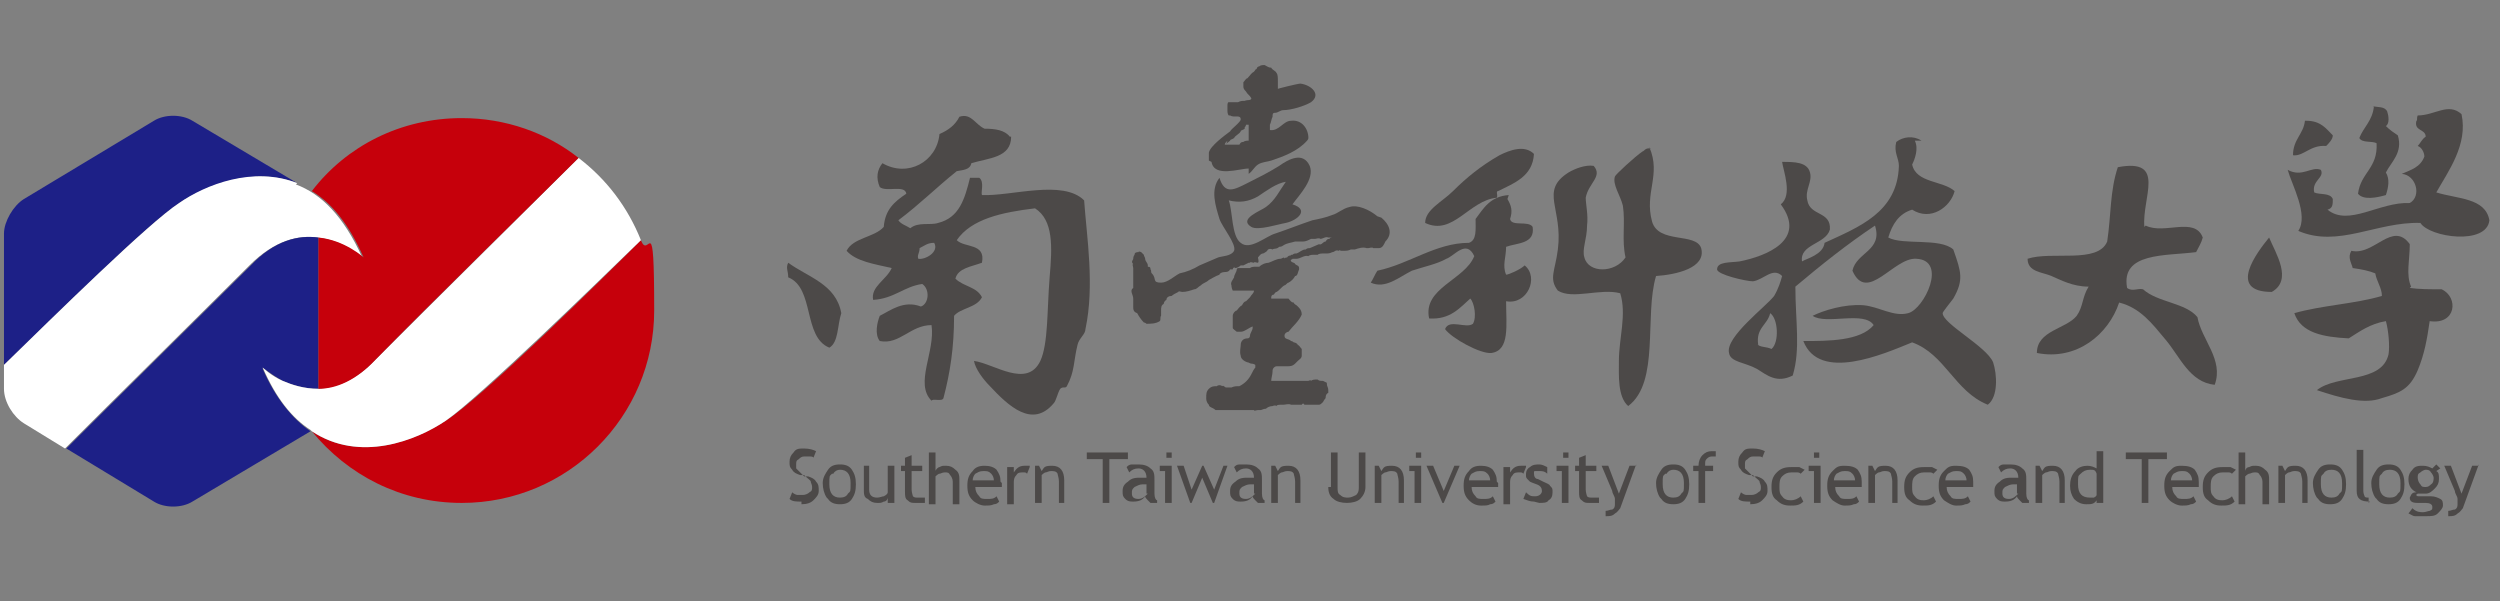
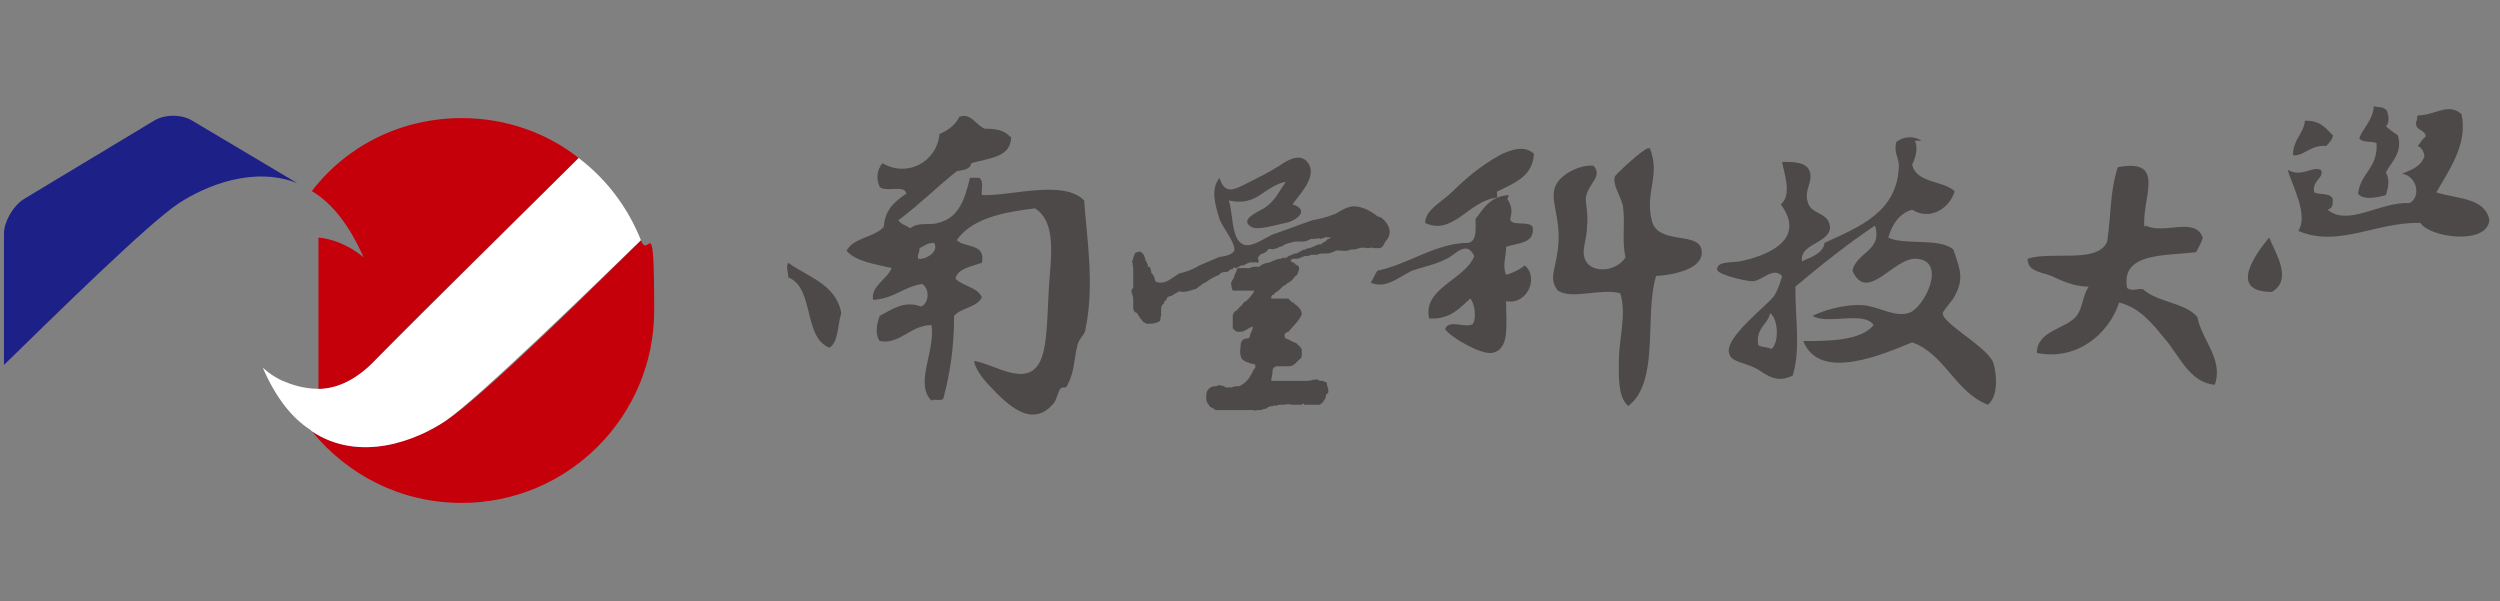
<svg xmlns="http://www.w3.org/2000/svg" id="_圖層_1" version="1.1" viewBox="0 0 188.4 45.3">
  <rect x="0" y="0" width="188.4" height="45.3" fill="#808080" stroke="none" />
  <defs>
    <style>
      .st0 {
        fill: #c6000b;
      }

      .st1 {
        fill: #1d2087;
      }

      .st2, .st3 {
        fill: #4c4948;
      }

      .st4 {
        fill: #fff;
      }

      .st3 {
        fill-rule: evenodd;
      }
    </style>
  </defs>
  <g>
    <path class="st0" d="M48.3,18.1c-2.9,2.9-12,11.9-14.7,13.6-2.3,1.5-6.5,3.2-10.1.8,2.7,3.3,6.7,5.4,11.3,5.4,8,0,14.5-6.5,14.5-14.5s-.4-3.7-1-5.3Z" />
    <path class="st1" d="M22.4,13.8l-7.9-4.7c-.8-.5-2.1-.5-2.9,0L1.8,15c-.8.5-1.5,1.7-1.5,2.6v9.9c3.8-3.7,10.9-10.7,13.2-12.2,2-1.3,5.6-2.8,8.9-1.5Z" />
-     <path class="st4" d="M22.4,13.8c-3.3-1.3-6.9.1-8.9,1.5-2.3,1.5-9.4,8.5-13.2,12.2v1.8c0,1,.7,2.1,1.5,2.6l3.1,1.9c3.4-3.4,10.6-10.5,13.9-13.8,1.9-1.9,3.7-2.3,5.1-2.1,2,.2,3.4,1.5,3.4,1.5-1.4-3.1-3.1-4.8-5-5.5Z" />
-     <path class="st1" d="M19.8,27.7s.6.5,1.5,1c.7.3,1.6.6,2.7.6v-11.4c-1.5-.2-3.3.2-5.1,2.1-3.3,3.3-10.5,10.4-13.9,13.8l6.6,4c.8.5,2.1.5,2.9,0l8.9-5.3c-1.3-.9-2.6-2.4-3.6-4.7Z" />
    <path class="st4" d="M43.6,11.9c-2.3,2.3-11.4,11.3-15.3,15.2-1.5,1.6-3,2.1-4.3,2.2-1.1,0-2-.3-2.7-.6-.9-.4-1.5-1-1.5-1,1,2.3,2.2,3.8,3.6,4.7,0,0,0,0,.1.1,3.6,2.4,7.9.7,10.1-.8,2.6-1.8,11.7-10.7,14.7-13.6-1-2.5-2.6-4.6-4.7-6.2Z" />
    <path class="st0" d="M34.8,8.9c-4.6,0-8.7,2.1-11.3,5.5,1.5.9,2.8,2.5,3.9,5,0,0-1.4-1.3-3.4-1.5v11.4c1.3,0,2.8-.6,4.3-2.2,3.8-3.9,13-12.9,15.3-15.2-2.4-1.9-5.5-3-8.8-3Z" />
  </g>
  <g>
    <g>
      <path class="st3" d="M178.8,8c.4.1.9,0,1.1.4.1.3.2.9-.1,1.1.3.3.6.5.9.7.4,1.3-.5,2-.9,2.8.3.5.2,1.1,0,1.7-.7.2-1.7.4-2.1-.1.2-1.6,1.5-1.9,1.4-3.8-.3-.2-1.1,0-1.3-.4.3-.8,1-1.3,1.1-2.4Z" />
      <path class="st3" d="M183.6,14.5c1.6.5,3.7.4,4,2.1-.2,1.9-4.5,1.3-5.2.2-3.3-.1-6.2,1.9-9.2.6.8-1.2-.5-3.5-.8-4.6,1.1.6,1.8-.3,2.5,0,.3.6-.7.8-.5,1.7.4.2,1.2,0,1.4.5,0,.4,0,.7-.4.8,1.6,1.3,3.9-.6,6.2-.5.9-.5.5-2.1-.6-2.2.7-.3,1.4-.5,1.7-1.3,0-.3-.2-.7-.5-.8.2-.2.3-.5.6-.7,0-.6-.9-.4-.7-1.2.1,0,0-.2.1-.4,1.3,0,2.3-1,3.3-.1.5,2.3-1,4.3-1.9,5.9Z" />
      <path class="st3" d="M173.8,9.1c1.1,0,1.5.6,2,1.1,0,.3-.3.6-.5.8-1.2-.1-1.7.8-2.5.7,0-1.2.8-1.6.9-2.6Z" />
      <path class="st3" d="M144.3,10.6c.3.6,0,1.4-.2,1.8.3,1.4,2.3,1.2,3.2,2-.3,1.2-1.8,2.3-3.2,1.4-1,.3-1.5,1.1-1.8,2.1,1.1.6,3.9,0,4.9.9.6,1.7.8,2.3,0,3.7-.3.4-.8,1-.8,1.1,0,.8,3.3,2.5,3.8,3.7.3.9.4,2.6-.4,3.2-2.5-1-3.2-3.8-5.7-4.7-2.2.9-7,3-8.2-.1,1.9,0,4.3,0,5.3-1.2-.7-1.1-3.6,0-4.6-.7.8-.4,2.4-.9,3.8-.8,1.2.1,2.3.9,3.4.6,1.2-.3,3-4,.6-4.1-1.7-.1-3.7,3.4-4.8.9.3-1.4,2.3-1.5,1.7-3.4-2.1,1.4-4.1,3-6,4.6,0,2.6.4,4.7-.2,6.7-1.2.6-1.9,0-2.7-.5-.9-.5-2-.5-2.1-1.2-.3-1.2,2.8-3.5,3.4-4.3.3-.5.5-1.1.6-1.5-.7-.7-1.4.3-2.2.4-.5,0-2.7-.5-2.7-.9,0-.6,1-.5,1.7-.6,2-.4,5.1-1.6,3.1-4.3.9-.7.2-2.5.1-3.2.9,0,1.9,0,2.1.8.2.7-.4,1.3-.2,2.1.2,1.2,1.8.8,1.7,2.2-.3,1.1-2.3,1.1-2.1,2.4.3-.2,1.6-.5,1.7-1.4,2.6-1.2,5.5-2.3,5.6-5.8,0-.6-.4-1-.2-1.8.5-.4,1.3-.5,1.9-.1ZM132.4,25.9c.2.3.7.2,1.1.4.6-.5.5-2.3-.1-2.7-.2.9-1.1,1.1-.9,2.4Z" />
      <path class="st3" d="M124.3,11.1c.9,2.1-.4,3.4.2,5.6.5,1.7,3.3.8,3.7,2,.4,1.5-1.9,2-3.4,2.1-.9,3,.3,8-2.1,9.8-.8-.7-.7-2.3-.7-3.4,0-1.7.6-3.5.1-5.1-1.5-.4-3.6.5-4.7-.2-.7-.9-.2-1.5,0-3.1.4-3.1-1.4-4.4.8-5.8.5-.3,1.3-.6,1.9-.5.7.8-.4,1.3-.6,2.4,0,.5.2,1.3.1,2.1,0,1-.4,1.8-.2,2.4.3,1.2,2.3,1.2,3.1,0-.3-1.3,0-2.6-.2-3.9-.2-.8-.8-1.6-.6-2.2,0-.1,1.5-1.5,2.1-1.9.1,0,.2-.3.6-.2Z" />
      <path class="st3" d="M115.6,11.6c-.1,1.7-1.5,2.2-2.7,2.8-.2,0,0,.3-.1.5-2.1.2-3.3,2.9-5.4,1.9,0-1,1.3-1.6,2.1-2.4,1-1,2.1-1.9,3.5-2.7.8-.4,1.9-.8,2.6-.1Z" />
      <path class="st3" d="M161.7,17c1.4.7,3.7-.7,4.3.9-.1.4-.3.7-.5,1.1-2.3.3-5.7,0-5.2,2.7.4.3.8,0,1.2.1,1.1,1,3.2,1,4.1,2.1.3,1.7,2,3.2,1.3,5.1-1.9-.2-2.6-2.1-3.7-3.4-1-1.2-1.9-2.4-3.5-2.8-.8,2.4-3.2,4.4-6.2,3.8,0-1.7,2.2-1.8,3-2.8.5-.7.4-1.4.9-2.2-1.2,0-2.1-.5-2.8-.8-.7-.3-1.8-.3-1.8-1.3,1.8-.6,5.3.4,6-1.3.3-2,.2-3.8.8-5.6,3.7-.7,1.8,2.3,2,4.5Z" />
      <path class="st3" d="M113.6,15c.3.5.4.9.2,1.5.1.6,1.4.1,1.7.6.2,1.3-1.2,1.2-2,1.5,0,.8-.3,1.4,0,2.1.2,0,1.1-.4,1.4-.7,1.1.9.2,3-1.4,2.7,0,1.8.3,3.7-1.1,3.9-.8.1-3-1.1-3.5-1.8.3-.8,1.6,0,2.1-.4.3-.5.1-1.6-.2-1.9-.8.7-1.5,1.6-3.1,1.5-.5-2.3,2.7-2.9,3.4-4.7-.6-1.3-1.5,0-2.1.2-.7.4-1.7.6-2.6.9-1,.5-2,1.4-3.1.9.2-.3.3-.6.5-.9,2.4-.5,4.4-2.1,6.9-2.1.6-.2.5-1,.5-1.8.6-.8,1.1-1.7,2.5-1.8Z" />
-       <path class="st3" d="M181.6,21.7c.7.1,1.5.1,2.4.1,1.3.6,1.1,2.7-.9,2.4-.2,1.4-.4,2.5-.9,3.7-.6,1.4-1.3,1.7-2.7,2.1-1.3.5-3.1,0-4.9-.6,1.5-1.2,4.9-.5,5.4-2.7.1-.6,0-1.8-.2-2.5-1.2.2-2,.8-2.8,1.3-1.9-.1-3.6-.4-4.1-1.9,2.1-.6,4.6-.7,6.6-1.3,0-.6-.4-1.1-.5-1.7-.5-.2-1-.3-1.7-.4-.1-.4-.4-.8-.1-1.3,1.7.4,3.1-2.3,4.4-.5,0,1.2-.3,2.3.1,3.2Z" />
      <path class="st3" d="M171,17.9c.5,1.2,1.8,3.2.2,4.1-3.4,0-1.1-3-.2-4.1Z" />
      <path class="st3" d="M59.4,19.8c1.5,1.1,3.6,1.6,4,3.8-.3.9-.2,2.2-.9,2.6-2-.8-1.1-4.5-3.1-5.3,0-.5-.2-.7,0-1.1Z" />
      <path class="st3" d="M76.2,10.3c0,1.6-1.7,1.6-3,2-.1.5-.6.5-1.1.6-1.5,1.2-2.8,2.5-4.4,3.7.2.3.6.4.9.6.6-.5,1.5-.2,2.1-.4,1.6-.4,2-1.8,2.4-3.4h.7c.4.3.1,1.1.2,1.3,2.2.1,6.1-1.2,7.7.4.2,2.8.8,6.4.1,9.7,0,.4-.5.7-.6,1.2-.3,1.2-.2,2-.8,3.1-.1.2-.3,0-.5.2-.2.3-.3.9-.5,1.1-1.6,1.9-3.4.2-4.8-1.3-.5-.5-1.1-1.3-1.2-1.9,1.5.2,4,2.1,5,0,.6-1.3.5-3.8.7-6.3.2-2.3.3-4.3-1.1-5.2-2.5.3-4.8.8-5.9,2.4.6.6,2.2.2,1.9,1.7-.8.3-1.8.4-2,1.2.6.6,1.6.6,2,1.4-.4.8-1.6.8-2.1,1.4,0,2.4-.3,4.3-.8,6.2-.1.3-.8,0-.9.2-1.3-1.3.3-3.7,0-5.7-1.6,0-2.4,1.5-3.9,1.2-.4-.5-.2-1.4,0-1.9.8-.4,1.8-1.2,3.1-.7.6-.2.7-1.3.1-1.7-1.4.2-2.1,1.1-3.7,1.2-.2-1,1-1.5,1.4-2.4-1.3-.3-2.7-.5-3.4-1.3.5-1,2.1-1,2.8-1.8.1-1.3.8-1.9,1.7-2.5-.1-.7-1.5-.1-2-.5-.3-.7-.2-1.3.2-1.8,1.9,1.1,4.1-.1,4.3-2.2.7-.3,1.2-.7,1.5-1.3.9-.3,1.2.6,1.9.9.8,0,1.5.1,1.9.6ZM69.3,18.7c0,.4-.2.5-.1.8.5.1,1.6-.5,1.2-1.2-.5,0-.7.2-1.1.4Z" />
-       <path class="st2" d="M91.3,12.2c.2,1.2,2.1.5,2.8.5,0,.1,0,.3,0,.4.3-.2.4-.5.7-.7.3-.2.7-.2,1-.3.9-.3,2-.7,2.7-1.5,0,0,.1-.1.1-.2,0-.7-.5-1.4-1.3-1.3-.6,0-.9.8-1.6.7,0-.1,0-.3,0-.4.1-.2.1-.4.2-.6,0-.2,0-.3.2-.3.2,0,.4-.2.6-.2.6,0,1.6-.3,2.1-.6.8-.6,0-1.3-.8-1.4-.2,0-1.8.4-1.7.4h0c0-.3,0-.4,0-.6,0-.2,0-.5-.1-.6-.1-.2-.3-.2-.4-.4-.2,0-.3-.1-.5-.2-.1,0-.3,0-.4.1-.1,0-.2.1-.2.2-.1,0-.1.1-.2.2-.2.1-.3.3-.5.5-.1,0-.2.2-.3.3,0,0,0,.1,0,.2,0,0,0,0,0,.1,0,.1,0,.2.2.4.1.2.3.3.4.5,0,.2-.3.1-.5.2-.2,0-.3,0-.5.1,0,0-.1,0-.2,0-.2,0-.3,0-.5,0-.1,0-.1.2-.1.3,0,0,0,.2,0,.3,0,.1,0,.3.1.4,0,0,0,0,0,0,0,0,0,0,.1,0,.3.2.8-.1.8.3,0,.2-.7.7-.8.9-.4.3-1.5,1.1-1.6,1.6,0,.2,0,.4,0,.6ZM92.4,10.9c0-.1.2-.2.3-.3,0,0,0,0,0,0,0-.1.2-.1.3-.2.1-.2.4-.3.5-.5,0-.1.2-.1.3-.2,0,0,0,0,0-.1,0,0,.1-.1.1-.2h0s0,0,.2,0c0,0,0,.2,0,.3,0,.1,0,.2,0,.4,0,0,0,.1,0,.2,0,.1,0,.2,0,.3-.1,0-.3,0-.4.1-.1,0-.2,0-.3.2,0,0-.2,0-.2,0-.1,0-.2,0-.4,0,0,0-.1,0-.1,0,0,0-.1,0-.2,0,0,0-.1,0-.1,0,0,0,0,0-.1,0,0-.1.1-.2.2-.3Z" />
      <path class="st2" d="M103.8,16.3c-.6-.5-1.5-.9-2.1-.7-.5.1-.9.5-1.3.6-.5.2-1,.3-1.5.4-.9.3-1.9.7-2.8,1-.7.2-1.9,1.3-2.6.7-.7-.5-.6-2.4-.9-3.2.8.2,1.5.1,2.2-.3.6-.4,1.4-1,2.1-1.1-.5.7-.8,1.4-1.5,1.9-.4.3-2.1.9-1.1,1.5.5.3,2-.2,2.6-.3.9-.2,1.8-1,.5-1.4.5-.7,1.7-1.9,1.3-2.9-.5-1.1-1.6-.5-2.3,0-.8.5-1.6.9-2.4,1.3-1,.5-1.7.9-2.1-.4-.7.9-.3,2.1,0,3.1.2.6,1.3,1.9,1.1,2.4-.2.4-.9.4-1.2.5-.5.2-.9.4-1.4.6-.5.3-1,.5-1.5.6-.4.2-.9.7-1.4.7-.7,0-.3-.3-.7-.7-.1-.1,0-.2-.1-.3,0-.1,0-.2-.2-.2,0,0,0,0,0,0,0,0,0,0,0-.1,0-.2-.2-.3-.2-.5,0-.1-.1-.2-.1-.3l-.2-.2c0,0-.2-.1-.2,0-.1,0-.3,0-.3.2,0,0-.1.1-.1.3,0,.1-.2.2,0,.4,0,0,0,0,0,0-.1,0,0,.2,0,.3,0,.3,0,.7,0,1,0,0,0,0,0,.1,0,.1,0,.3,0,.4-.3.2,0,.5,0,.8,0,.2,0,.4,0,.6,0,.2,0,.4.3.5.1.2.3.5.5.7,0,0,.1,0,.2.1.3,0,.7,0,1-.2.1-.1,0-.3.1-.4,0-.1,0-.3,0-.4,0-.2,0-.4.2-.5,0,0,0-.2.2-.3,0-.2.2-.3.4-.3.1-.1.3-.2.5-.3,0-.1.2,0,.3,0,.3,0,.6-.1.9-.2,0,0,0,0,0,0,.2,0,.3-.2.5-.3.2-.2.4-.2.6-.4.2-.1.5-.3.8-.4,0-.1.2-.2.4-.2.1,0,.3,0,.4-.2h.2c0-.1.1-.2.2-.1.1,0,.3-.1.4-.2,0,0,0,0,0,0,0,0,0,0,0,0,0,0,.1,0,.2,0l.4-.2h0c0,0,0,0,0,0,0,0,0,0,.1,0,0-.1.2,0,.3,0,0-.1.2,0,.3,0,.1-.1,0-.3,0-.4.1-.1.2-.3.4-.3,0,0,.2-.1.3-.2,0-.1.2-.2.4-.1.1-.1.3,0,.5-.2,0,0,.2,0,.3-.1.3-.2.6-.2.9-.3,0,0,.1,0,.2,0,.1,0,.2,0,.4,0,.2,0,.4-.1.6-.2,0,0,.2,0,.3,0,.1,0,.3-.1.4,0,.2,0,.4-.2.6-.1,0,0,.2,0,.3,0,0,0,0,0,0,0,0,0,0,0,0,0,0,0,0,0,0,0,0,0-.2,0-.2.1-.1,0-.2,0-.3.2-.2,0-.3.3-.5.2-.2.1-.5.2-.7.3-.1,0-.2,0-.3.1-.3,0-.4.2-.7.3-.1,0-.2,0-.3.1,0,0,0,0-.1,0,0,.1-.2,0-.3.2,0,0-.2,0-.2.1,0-.2-.2,0-.3,0-.3,0-.6.2-.9.3-.2,0-.5.1-.7.3-.1,0-.2,0-.3,0-.1,0-.3,0-.4.1-.2,0-.4,0-.5,0,0,0-.2,0-.2,0-.1,0-.2,0-.2,0-.1,0,0,0-.1.1,0,.2-.2.4-.2.6-.1.2-.3.4-.2.6,0,0,0,.2.1.4,0,0,.2,0,.3,0,0,0,.1,0,.2,0,0,0,.2,0,.2,0,.2,0,.3,0,.5,0,0,0,0,0,.1,0,0,0,.2,0,.3,0,0,.2-.2.3-.3.5,0,0-.2.2-.3.3-.1,0-.2.1-.3.3-.2.1-.3.3-.4.4-.1,0-.3.2-.3.4,0,0,0,.1,0,.2,0,.2,0,.4,0,.7,0,.1.2.2.3.3,0,0,.2,0,.3,0,.3,0,.6-.3.9-.4,0,0,0,0,0,.1,0,.2-.2.4-.2.6,0,0,0,.2-.2.2-.3,0-.5.2-.5.5,0,.2-.1.5,0,.8,0,.2.2.4.5.5.1,0,.2.1.3.1,0,0,.2,0,.3.1,0,0,0,.1,0,.2-.1.1-.2.3-.3.5-.2.4-.5.7-.9.9-.2,0-.4,0-.6.1-.1,0-.3,0-.4,0-.1,0-.2-.2-.3-.1-.1-.1-.3-.1-.4,0-.2,0-.4,0-.6.2-.2.2-.2.4-.2.7,0,.1,0,.3.2.5,0,.2.3.2.5.4,0,0,.1,0,.2,0,.2,0,.4,0,.6,0,.1,0,.3,0,.4,0,.1,0,.2,0,.3,0,.1,0,.3,0,.4,0,0,0,.1,0,.2,0,.1,0,.3,0,.4,0,0,0,.2,0,.3,0,0,0,0,0,.1,0,0,.1.2,0,.3,0,0,0,0,0,0,0,0,0,0,0,0,0,0,0,.1,0,.2,0,0,0,0,0,0,0,.1,0,.2-.1.4-.1.1-.1.3-.2.5-.2,0,0,.2-.1.3,0,0-.1.2-.1.4-.1,0,0,0,0,.1,0,.2,0,.4-.1.6,0,.1,0,.3,0,.4,0,0,0,.2,0,.4,0,0,0,.1-.2.2,0,0,0,0,0,0,0h0c0,0,0,0,0,0,0,0,0,0,0,0,0,0,0,0,.2,0,0,0,.1,0,.2,0,0,0,.1,0,.2,0,0,0,.1,0,.2,0,0,0,.2,0,.3,0,.1,0,.2-.1.3-.2,0,0,.1-.2.2-.3,0,0,0,0,0,0,0-.1,0-.3.2-.4,0-.1,0-.2,0-.2,0-.2-.1-.3-.1-.4,0-.1,0-.2-.1-.2,0,0-.2-.1-.2-.1-.2,0-.3,0-.4-.1,0,0-.1,0-.1,0-.1,0-.3,0-.4.1,0-.1-.2,0-.2,0-.2,0-.4,0-.5,0-.1,0-.2,0-.3,0,0,0,0,0,0,0-.1,0-.3,0-.3,0,0,0-.2,0-.2,0-.1,0-.2,0-.3,0-.1,0-.2,0-.3,0,0,0-.1,0-.2,0,0,0-.2,0-.3,0-.2,0-.4,0-.4,0,0-.2.1-.5.1-.7,0-.1,0-.2.1-.3,0,0,.1-.1.2-.1.2,0,.3,0,.5,0,0,0,.2,0,.3,0,.2,0,.4,0,.6-.2l.2-.2c.1-.1.3-.2.3-.4,0-.2,0-.3,0-.4,0,0,0-.1,0-.1-.1-.1-.2-.3-.3-.3,0-.1-.2-.2-.3-.2,0,0-.1-.1-.2-.1-.2-.2-.5-.1-.5-.4,0-.2.2-.3.3-.3.3-.4.8-.8,1-1.3,0-.4-.3-.6-.4-.7,0,0-.2-.1-.2-.2-.2,0-.3-.2-.4-.3,0,0-.1,0-.2,0-.1,0-.3,0-.4,0-.2,0-.3,0-.4,0,0,0-.2,0-.2,0,0,0-.1,0-.1,0,0,0,0-.1,0-.1,0,0,0-.2.2-.2,0,0,.1-.2.2-.2.2-.1.4-.4.6-.5.1,0,.2-.2.3-.2.2-.1.4-.3.5-.5.2,0,.2-.3.3-.5,0,0,0-.1,0-.1,0-.2-.2-.2-.3-.3,0-.1-.2-.1-.3-.2-.1-.2.1-.1.1-.2,0,0,0,0,.1,0,0,0,.1,0,.2,0,.3,0,.6-.3.9-.2.1-.1.3-.1.4-.1,0,0,.2,0,.3,0,.1-.1.3-.1.5-.1,0,0,0,0,.1,0,.2,0,.3,0,.5-.1.2,0,.2-.2.5-.1,0-.1.1,0,.2,0,0,0,.1,0,.2,0,.1,0,.3,0,.5-.1,0,0,.2,0,.3,0,.3-.1.6-.2.9-.1,0,0,0,0,.1,0,.1,0,.3-.1.4,0,.1,0,.2,0,.4,0,.3,0,.4-.3.5-.5.6-.6.3-1.3-.3-1.8Z" />
    </g>
-     <path class="st2" d="M186.8,35.1h-.5l-.8,2.1-.8-2.1h-.5l.8,1.9c0,.2.2.4.2.6,0,.1,0,.3,0,.4s0,.3-.2.4c-.2,0-.3.1-.5.1v.4c.3,0,.5,0,.7-.2.2-.1.3-.3.4-.4l1.2-3.3ZM183.2,35.6c.1.1.2.3.2.4s0,.4-.2.5c-.1.1-.2.2-.4.2s-.3,0-.4-.2c-.1-.1-.2-.3-.2-.5s0-.3.2-.4c.1-.1.3-.2.4-.2s.3,0,.4.2M182.2,38.9c.2,0,.4,0,.6,0,.4,0,.7,0,.9-.2.2-.2.4-.4.4-.6s0-.4-.2-.5c-.2-.1-.4-.2-.7-.2s-.2,0-.4,0c-.2,0-.3,0-.4,0-.2,0-.3,0-.3-.1s0,0,.1-.1c0,0,.1,0,.2,0h.4c.3,0,.5-.2.7-.4.2-.2.3-.4.3-.7s0-.5-.2-.6l.3-.2-.3-.3-.3.3c-.2-.1-.4-.2-.7-.2s-.6,0-.8.3c-.2.2-.3.4-.3.7,0,.5.2.8.6,1-.1,0-.3,0-.4.2,0,0-.1.2-.1.2,0,.3.2.4.6.4s.2,0,.3,0c.1,0,.3,0,.3,0,.3,0,.5.1.5.3s0,.2-.2.3c-.1,0-.3.1-.5.1s-.5,0-.8-.3l-.3.4c.1,0,.3.2.5.2M179.5,35.7c.1-.2.3-.3.6-.3.5,0,.8.3.8,1s0,.6-.2.8c-.1.2-.3.3-.6.3-.5,0-.8-.3-.8-1s0-.6.2-.8M179.1,37.6c.2.3.5.4.9.4s.7-.1.9-.4c.2-.3.3-.6.3-1.1s-.1-.8-.3-1.1c-.2-.3-.5-.4-.9-.4s-.7.1-.9.4c-.2.3-.4.6-.4,1s.1.8.3,1.1M178.5,37.9v-.4c-.1,0-.3,0-.3-.1,0,0-.1-.2-.1-.4v-3.1h-.5v3.1c0,.6.3.8,1,.8M175.1,35.7c.1-.2.3-.3.6-.3.5,0,.8.3.8,1s0,.6-.2.8c-.1.2-.3.3-.6.3-.5,0-.8-.3-.8-1s0-.6.2-.8M174.7,37.6c.2.3.5.4.9.4s.7-.1.9-.4c.2-.3.3-.6.3-1.1s-.1-.8-.3-1.1c-.2-.3-.5-.4-.9-.4s-.7.1-.9.4c-.2.3-.4.6-.4,1s.1.8.3,1.1M173.9,37.9v-1.7c0-.7-.3-1.1-.9-1.1s-.6.1-.8.4l-.2-.4h-.3v2.8h.5v-2.1c0,0,.2-.2.3-.2.1,0,.2-.1.4-.1.2,0,.4,0,.5.2,0,.1.1.3.1.6v1.6h.5ZM171,37.9v-1.7c0-.3,0-.6-.3-.8-.2-.2-.4-.3-.7-.3s-.3,0-.5.1c-.2,0-.3.2-.3.3v-1.4h-.5v3.9h.5v-2.1c0,0,.2-.2.3-.2.1,0,.2-.1.4-.1.2,0,.3,0,.4.2.1.1.2.3.2.5v1.7h.5ZM168,35.2c-.2,0-.3,0-.5,0-.5,0-.8.1-1.1.4-.3.3-.4.6-.4,1.1s.1.8.4,1c.3.3.6.4,1,.4s.7,0,1-.3l-.2-.4c-.2.2-.5.3-.7.3s-.5,0-.7-.3c-.2-.2-.2-.4-.2-.7s0-.6.2-.8c.2-.2.4-.3.7-.3s.3,0,.4,0c.1,0,.2,0,.3.1l.3-.3c0,0-.2-.1-.4-.2M165,35.7c.1.1.2.3.2.5h-1.6c0-.2.1-.4.2-.5.2-.1.3-.2.6-.2s.4,0,.6.2M165.7,36.3c0-.4-.1-.6-.3-.9-.2-.2-.5-.3-1-.3s-.6.1-.9.4c-.3.3-.4.6-.4,1.1s.1.8.4,1.1c.2.2.6.4.9.4s.5,0,.7-.1c.2,0,.3-.1.4-.2l-.2-.4c-.2.2-.4.2-.7.2s-.5,0-.6-.2c-.2-.2-.3-.4-.3-.7h2c0,0,0-.2,0-.3M163.3,34.6v-.5h-3.1v.5h1.2v3.3h.5v-3.3h1.3ZM158,37.3c0,0,0,.1-.2.2-.1,0-.2,0-.3,0-.6,0-.9-.3-.9-1s0-.6.2-.8c.2-.2.4-.3.7-.3s.4,0,.5.3v1.5ZM158.5,37.9v-3.9h-.5v1.3c-.2-.1-.4-.2-.7-.2s-.7.1-.9.4c-.3.3-.4.7-.4,1.1s.1.7.3,1c.2.2.5.4.9.4s.6,0,.8-.3v.2h.5ZM155.6,37.9v-1.7c0-.7-.3-1.1-.9-1.1s-.6.1-.8.4l-.2-.4h-.3v2.8h.5v-2.1c0,0,.2-.2.3-.2.1,0,.2-.1.4-.1.2,0,.4,0,.5.2,0,.1.1.3.1.6v1.6h.5ZM152.1,37.2c-.2.2-.4.4-.7.4s-.5-.1-.5-.4,0-.3.2-.5c.2-.1.4-.2.6-.2s.2,0,.3,0v.7ZM152.4,37.9c.1,0,.3,0,.5,0v-.2c-.1,0-.2-.2-.2-.5v-1c0-.4,0-.7-.3-.9-.2-.2-.5-.3-.9-.3s-.3,0-.5,0c-.2,0-.3.1-.4.2l.2.4c.2-.2.4-.3.7-.3s.6.2.6.7c-.1,0-.3,0-.4,0-.4,0-.7,0-1,.3-.3.2-.4.4-.4.7s0,.4.2.6c.2.2.4.2.6.2.4,0,.7-.1.9-.4,0,.1.1.2.2.3M148,35.7c.1.1.2.3.2.5h-1.6c0-.2.1-.4.2-.5.2-.1.3-.2.6-.2s.4,0,.6.2M148.7,36.3c0-.4-.1-.6-.3-.9-.2-.2-.5-.3-1-.3s-.6.1-.9.4c-.3.3-.4.6-.4,1.1s.1.8.4,1.1c.3.2.6.4.9.4s.5,0,.7-.1c.2,0,.3-.1.4-.2l-.2-.4c-.2.2-.4.2-.7.2s-.5,0-.6-.2c-.2-.2-.3-.4-.3-.7h2c0,0,0-.2,0-.3M145.5,35.2c-.2,0-.3,0-.5,0-.5,0-.8.1-1.1.4-.3.3-.4.6-.4,1.1s.1.8.4,1c.3.3.6.4,1,.4s.7,0,1-.3l-.2-.4c-.2.2-.5.3-.7.3s-.5,0-.7-.3c-.2-.2-.2-.4-.2-.7s0-.6.2-.8c.2-.2.4-.3.7-.3s.3,0,.4,0c.1,0,.2,0,.3.1l.3-.3c0,0-.2-.1-.4-.2M143,37.9v-1.7c0-.7-.3-1.1-.9-1.1s-.6.1-.8.4l-.2-.4h-.3v2.8h.5v-2.1c0,0,.2-.2.3-.2.1,0,.2-.1.4-.1.2,0,.4,0,.5.2,0,.1.1.3.1.6v1.6h.5ZM139.6,35.7c.1.1.2.3.2.5h-1.6c0-.2.1-.4.2-.5.2-.1.3-.2.6-.2s.4,0,.6.2M140.3,36.3c0-.4-.1-.6-.3-.9-.2-.2-.5-.3-1-.3s-.6.1-.9.4c-.3.3-.4.6-.4,1.1s.1.8.4,1.1c.3.2.6.4.9.4s.5,0,.7-.1c.2,0,.3-.1.4-.2l-.2-.4c-.2.2-.4.2-.7.2s-.5,0-.6-.2c-.2-.2-.3-.4-.3-.7h2c0,0,0-.2,0-.3M137.2,37.9v-2.8h-.9v.4h.4v2.4h.5ZM136.7,34.1c0,0,0,.1,0,.2s0,.2,0,.2c0,0,.1,0,.2,0s.2,0,.2,0c0,0,0-.1,0-.2s0-.2,0-.2c0,0-.1,0-.2,0s-.2,0-.2,0M135.5,35.2c-.2,0-.3,0-.5,0-.5,0-.8.1-1.1.4-.3.3-.4.6-.4,1.1s.1.8.4,1c.3.3.6.4,1,.4s.7,0,1-.3l-.2-.4c-.2.2-.5.3-.7.3s-.5,0-.7-.3c-.2-.2-.2-.4-.2-.7s0-.6.2-.8c.2-.2.4-.3.7-.3s.3,0,.4,0c.1,0,.2,0,.3.1l.3-.3c0,0-.2-.1-.4-.2M131.9,38c.4,0,.7-.1.9-.3.2-.2.4-.4.4-.7s0-.5-.2-.7c-.1-.2-.3-.3-.6-.4h-.3c-.2-.2-.3-.3-.4-.4,0,0-.1-.1-.2-.2,0,0,0-.2,0-.3,0-.2,0-.3.2-.4.1-.1.2-.2.4-.2s.3,0,.4,0c.1,0,.3,0,.3.1l.2-.5c-.2-.1-.5-.2-.9-.2s-.6,0-.8.3c-.2.2-.3.4-.3.7s0,.4.2.6c.1.2.3.3.6.4h.3c.3.3.5.4.5.5,0,.1.1.2.1.4s0,.3-.2.4c-.1.1-.3.2-.5.2s-.2,0-.4,0c-.1,0-.3-.1-.4-.2l-.2.5c.2.2.5.2.9.2M129.5,34c-.2,0-.3,0-.5,0-.3,0-.5.1-.7.3-.2.2-.3.5-.3.8h-.4v.4h.4v2.4h.5v-2.4h.6v-.4h-.6c0,0,0-.1,0-.1,0-.2,0-.3.1-.4.1-.1.2-.2.4-.2s.2,0,.3,0v-.4ZM125.6,35.7c.1-.2.3-.3.5-.3.5,0,.8.3.8,1s0,.6-.2.8c-.1.2-.3.3-.6.3-.5,0-.8-.3-.8-1s0-.6.2-.8M125.2,37.6c.2.3.5.4.9.4s.7-.1.9-.4c.2-.3.3-.6.3-1.1s-.1-.8-.3-1.1c-.2-.3-.5-.4-.9-.4s-.7.1-.9.4c-.2.3-.4.6-.4,1s.1.8.3,1.1M123.3,35.1h-.5l-.8,2.1-.8-2.1h-.5l.8,1.9c0,.2.2.4.2.6,0,.1,0,.3,0,.4s0,.3-.2.4c-.2,0-.3.1-.5.1v.4c.3,0,.5,0,.7-.2.2-.1.3-.3.4-.4l1.2-3.3ZM119,37.1c0,.2,0,.5.2.6.2.2.3.2.6.2s.5,0,.7,0v-.4c-.2,0-.3,0-.5,0-.2,0-.3,0-.4-.1,0,0-.1-.3-.1-.5v-1.4h.8v-.4h-.8v-.8l-.5.2v.6h-.3v.4h.3v1.6ZM118.2,37.9v-2.8h-.9v.4h.4v2.4h.5ZM117.8,34.1c0,0,0,.1,0,.2s0,.2,0,.2c0,0,.1,0,.2,0s.2,0,.2,0c0,0,0-.1,0-.2s0-.2,0-.2c0,0-.1,0-.2,0s-.2,0-.2,0M116,37.9c.3,0,.6,0,.7-.2.2-.1.3-.3.3-.6s0-.3-.2-.5c0-.1-.3-.2-.5-.3l-.4-.2c-.2,0-.3-.2-.3-.4s0-.2.1-.2c0,0,.2,0,.3,0,.2,0,.4,0,.6.2v-.5c-.2-.1-.4-.2-.6-.2s-.5,0-.7.2c-.2.1-.3.3-.3.5s0,.2,0,.2c0,0,0,.1.1.2,0,0,.1.1.2.2,0,0,.2.1.5.2.3.1.4.3.4.5s-.2.4-.5.4-.4,0-.7-.3l-.2.5c.3.1.5.2.8.2M115,35.1c-.2,0-.3,0-.4,0-.4,0-.6.2-.8.5v-.4h-.5v2.8h.5v-1.6c0-.2,0-.4.2-.6.1-.2.3-.2.5-.2s.2,0,.3.1l.2-.5ZM112.1,35.7c.1.1.2.3.2.5h-1.6c0-.2.1-.4.2-.5.2-.1.3-.2.6-.2s.4,0,.6.2M112.8,36.3c0-.4-.1-.6-.3-.9-.2-.2-.5-.3-.9-.3s-.7.1-.9.4c-.3.3-.4.6-.4,1.1s.1.8.4,1.1c.2.2.5.4.9.4s.5,0,.7-.1c.2,0,.3-.1.4-.2l-.2-.4c-.2.2-.4.2-.7.2s-.5,0-.6-.2c-.2-.2-.3-.4-.3-.7h2c0,0,0-.2,0-.3M110.1,35.1h-.5l-.8,1.9-.8-1.9h-.5l1.2,2.8h.1l1.2-2.8ZM107.1,37.9v-2.8h-.9v.4h.4v2.4h.5ZM106.7,34.1c0,0,0,.1,0,.2s0,.2,0,.2c0,0,.1,0,.2,0s.2,0,.2,0c0,0,0-.1,0-.2s0-.2,0-.2c0,0-.1,0-.2,0s-.2,0-.2,0M105.8,37.9v-1.7c0-.7-.3-1.1-.9-1.1s-.6.1-.8.4l-.2-.4h-.3v2.8h.5v-2.1c0,0,.2-.2.3-.2.1,0,.2-.1.4-.1.2,0,.4,0,.5.2,0,.1.1.3.1.6v1.6h.5ZM100.1,36.7c0,.4.1.7.4.9.2.2.6.3,1,.3s.8-.1,1-.3c.2-.2.4-.5.4-.9v-2.6h-.5v2.6c0,.2,0,.4-.2.6-.2.1-.4.2-.6.2s-.4,0-.6-.2c-.2-.1-.2-.3-.2-.6v-2.6h-.5v2.6ZM98,37.9v-1.7c0-.7-.3-1.1-.9-1.1s-.6.1-.8.4l-.2-.4h-.3v2.8h.5v-2.1c0,0,.2-.2.3-.2.1,0,.2-.1.4-.1.2,0,.4,0,.5.2,0,.1.1.3.1.6v1.6h.5ZM94.6,37.2c-.2.2-.4.4-.7.4s-.5-.1-.5-.4,0-.3.2-.5c.2-.1.4-.2.6-.2s.2,0,.3,0v.7ZM94.8,37.9c.1,0,.3,0,.5,0v-.2c-.1,0-.2-.2-.2-.5v-1c0-.4,0-.7-.3-.9-.2-.2-.5-.3-.9-.3s-.3,0-.5,0c-.2,0-.3.1-.4.2l.2.4c.2-.2.4-.3.7-.3s.6.2.6.7c-.1,0-.3,0-.4,0-.4,0-.7,0-1,.3-.3.2-.4.4-.4.7s0,.4.2.6c.2.2.4.2.6.2.4,0,.7-.1.9-.4,0,.1.1.2.2.3M92.7,35.1h-.5l-.7,1.8-.8-1.8h-.1l-.8,1.8-.6-1.8h-.5l1,2.8h.1l.8-1.9.8,1.9h.1l1-2.8ZM88.3,37.9v-2.8h-.9v.4h.4v2.4h.5ZM87.9,34.1c0,0,0,.1,0,.2s0,.2,0,.2c0,0,.1,0,.2,0s.2,0,.2,0c0,0,0-.1,0-.2s0-.2,0-.2c0,0-.1,0-.2,0s-.2,0-.2,0M86.5,37.2c-.2.2-.4.4-.7.4s-.5-.1-.5-.4,0-.3.2-.5c.2-.1.4-.2.6-.2s.2,0,.3,0v.7ZM86.7,37.9c.1,0,.3,0,.5,0v-.2c-.1,0-.2-.2-.2-.5v-1c0-.4,0-.7-.3-.9-.2-.2-.5-.3-.9-.3s-.3,0-.5,0c-.2,0-.3.1-.4.2l.2.4c.2-.2.4-.3.7-.3s.6.2.6.7c-.1,0-.3,0-.4,0-.4,0-.7,0-1,.3-.3.2-.4.4-.4.7s0,.4.2.6c.2.2.4.2.6.2.4,0,.7-.1.9-.4,0,.1.1.2.2.3M85,34.6v-.5h-3.1v.5h1.2v3.3h.5v-3.3h1.3ZM80.2,37.9v-1.7c0-.7-.3-1.1-.9-1.1s-.6.1-.8.4l-.2-.4h-.3v2.8h.5v-2.1c0,0,.2-.2.3-.2.1,0,.2-.1.4-.1.2,0,.4,0,.5.2,0,.1.1.3.1.6v1.6h.5ZM77.6,35.1c-.2,0-.3,0-.4,0-.4,0-.6.2-.8.5v-.4h-.5v2.8h.5v-1.6c0-.2,0-.4.2-.6.1-.2.3-.2.5-.2s.2,0,.3.1l.2-.5ZM74.7,35.7c.1.1.2.3.2.5h-1.6c0-.2.1-.4.2-.5.2-.1.3-.2.6-.2s.4,0,.6.2M75.4,36.3c0-.4-.1-.6-.3-.9-.2-.2-.5-.3-.9-.3s-.7.1-.9.4c-.3.3-.4.6-.4,1.1s.1.8.4,1.1c.2.2.6.4.9.4s.5,0,.7-.1c.2,0,.3-.1.4-.2l-.2-.4c-.2.2-.4.2-.7.2s-.5,0-.6-.2c-.2-.2-.3-.4-.3-.7h2c0,0,0-.2,0-.3M72.3,37.9v-1.7c0-.3,0-.6-.3-.8-.2-.2-.4-.3-.7-.3s-.3,0-.5.1c-.1,0-.3.2-.3.3v-1.4h-.5v3.9h.5v-2.1c0,0,.2-.2.3-.2.1,0,.2-.1.4-.1.2,0,.3,0,.4.2.1.1.2.3.2.5v1.7h.5ZM68.2,37.1c0,.2,0,.5.2.6.2.2.3.2.6.2s.5,0,.7,0v-.4c-.2,0-.3,0-.5,0-.2,0-.3,0-.4-.1,0,0-.1-.3-.1-.5v-1.4h.8v-.4h-.8v-.8l-.5.2v.6h-.3v.4h.3v1.6ZM65.1,35.1v1.8c0,.3,0,.6.3.7.2.2.4.3.7.3s.3,0,.5-.1c.2,0,.3-.2.3-.3v.4h.5v-2.8h-.5v2c0,.1-.1.2-.3.3-.1,0-.3.1-.5.1-.4,0-.6-.2-.6-.6v-1.8h-.5ZM62.8,35.7c.1-.2.3-.3.5-.3.5,0,.8.3.8,1s0,.6-.2.8c-.1.2-.3.3-.6.3-.5,0-.8-.3-.8-1s0-.6.2-.8M62.4,37.6c.2.3.5.4.9.4s.7-.1.9-.4c.2-.3.3-.6.3-1.1s-.1-.8-.3-1.1c-.2-.3-.5-.4-.9-.4s-.7.1-.9.4c-.2.3-.4.6-.4,1s.1.8.3,1.1M60.4,38c.4,0,.7-.1.9-.3.2-.2.4-.4.4-.7s0-.5-.2-.7c-.1-.2-.3-.3-.6-.4h-.3c-.2-.2-.3-.3-.4-.4,0,0-.1-.1-.2-.2,0,0,0-.2,0-.3,0-.2,0-.3.2-.4.1-.1.2-.2.4-.2s.3,0,.4,0c.1,0,.3,0,.3.1l.2-.5c-.2-.1-.5-.2-.9-.2s-.6,0-.8.3c-.2.2-.3.4-.3.7s0,.4.2.6c.1.2.3.3.6.4h.3c.3.3.5.4.5.5,0,.1.1.2.1.4s0,.3-.2.4c-.1.1-.3.2-.5.2s-.2,0-.4,0c-.1,0-.3-.1-.4-.2l-.2.5c.2.2.5.2.9.2" />
  </g>
</svg>